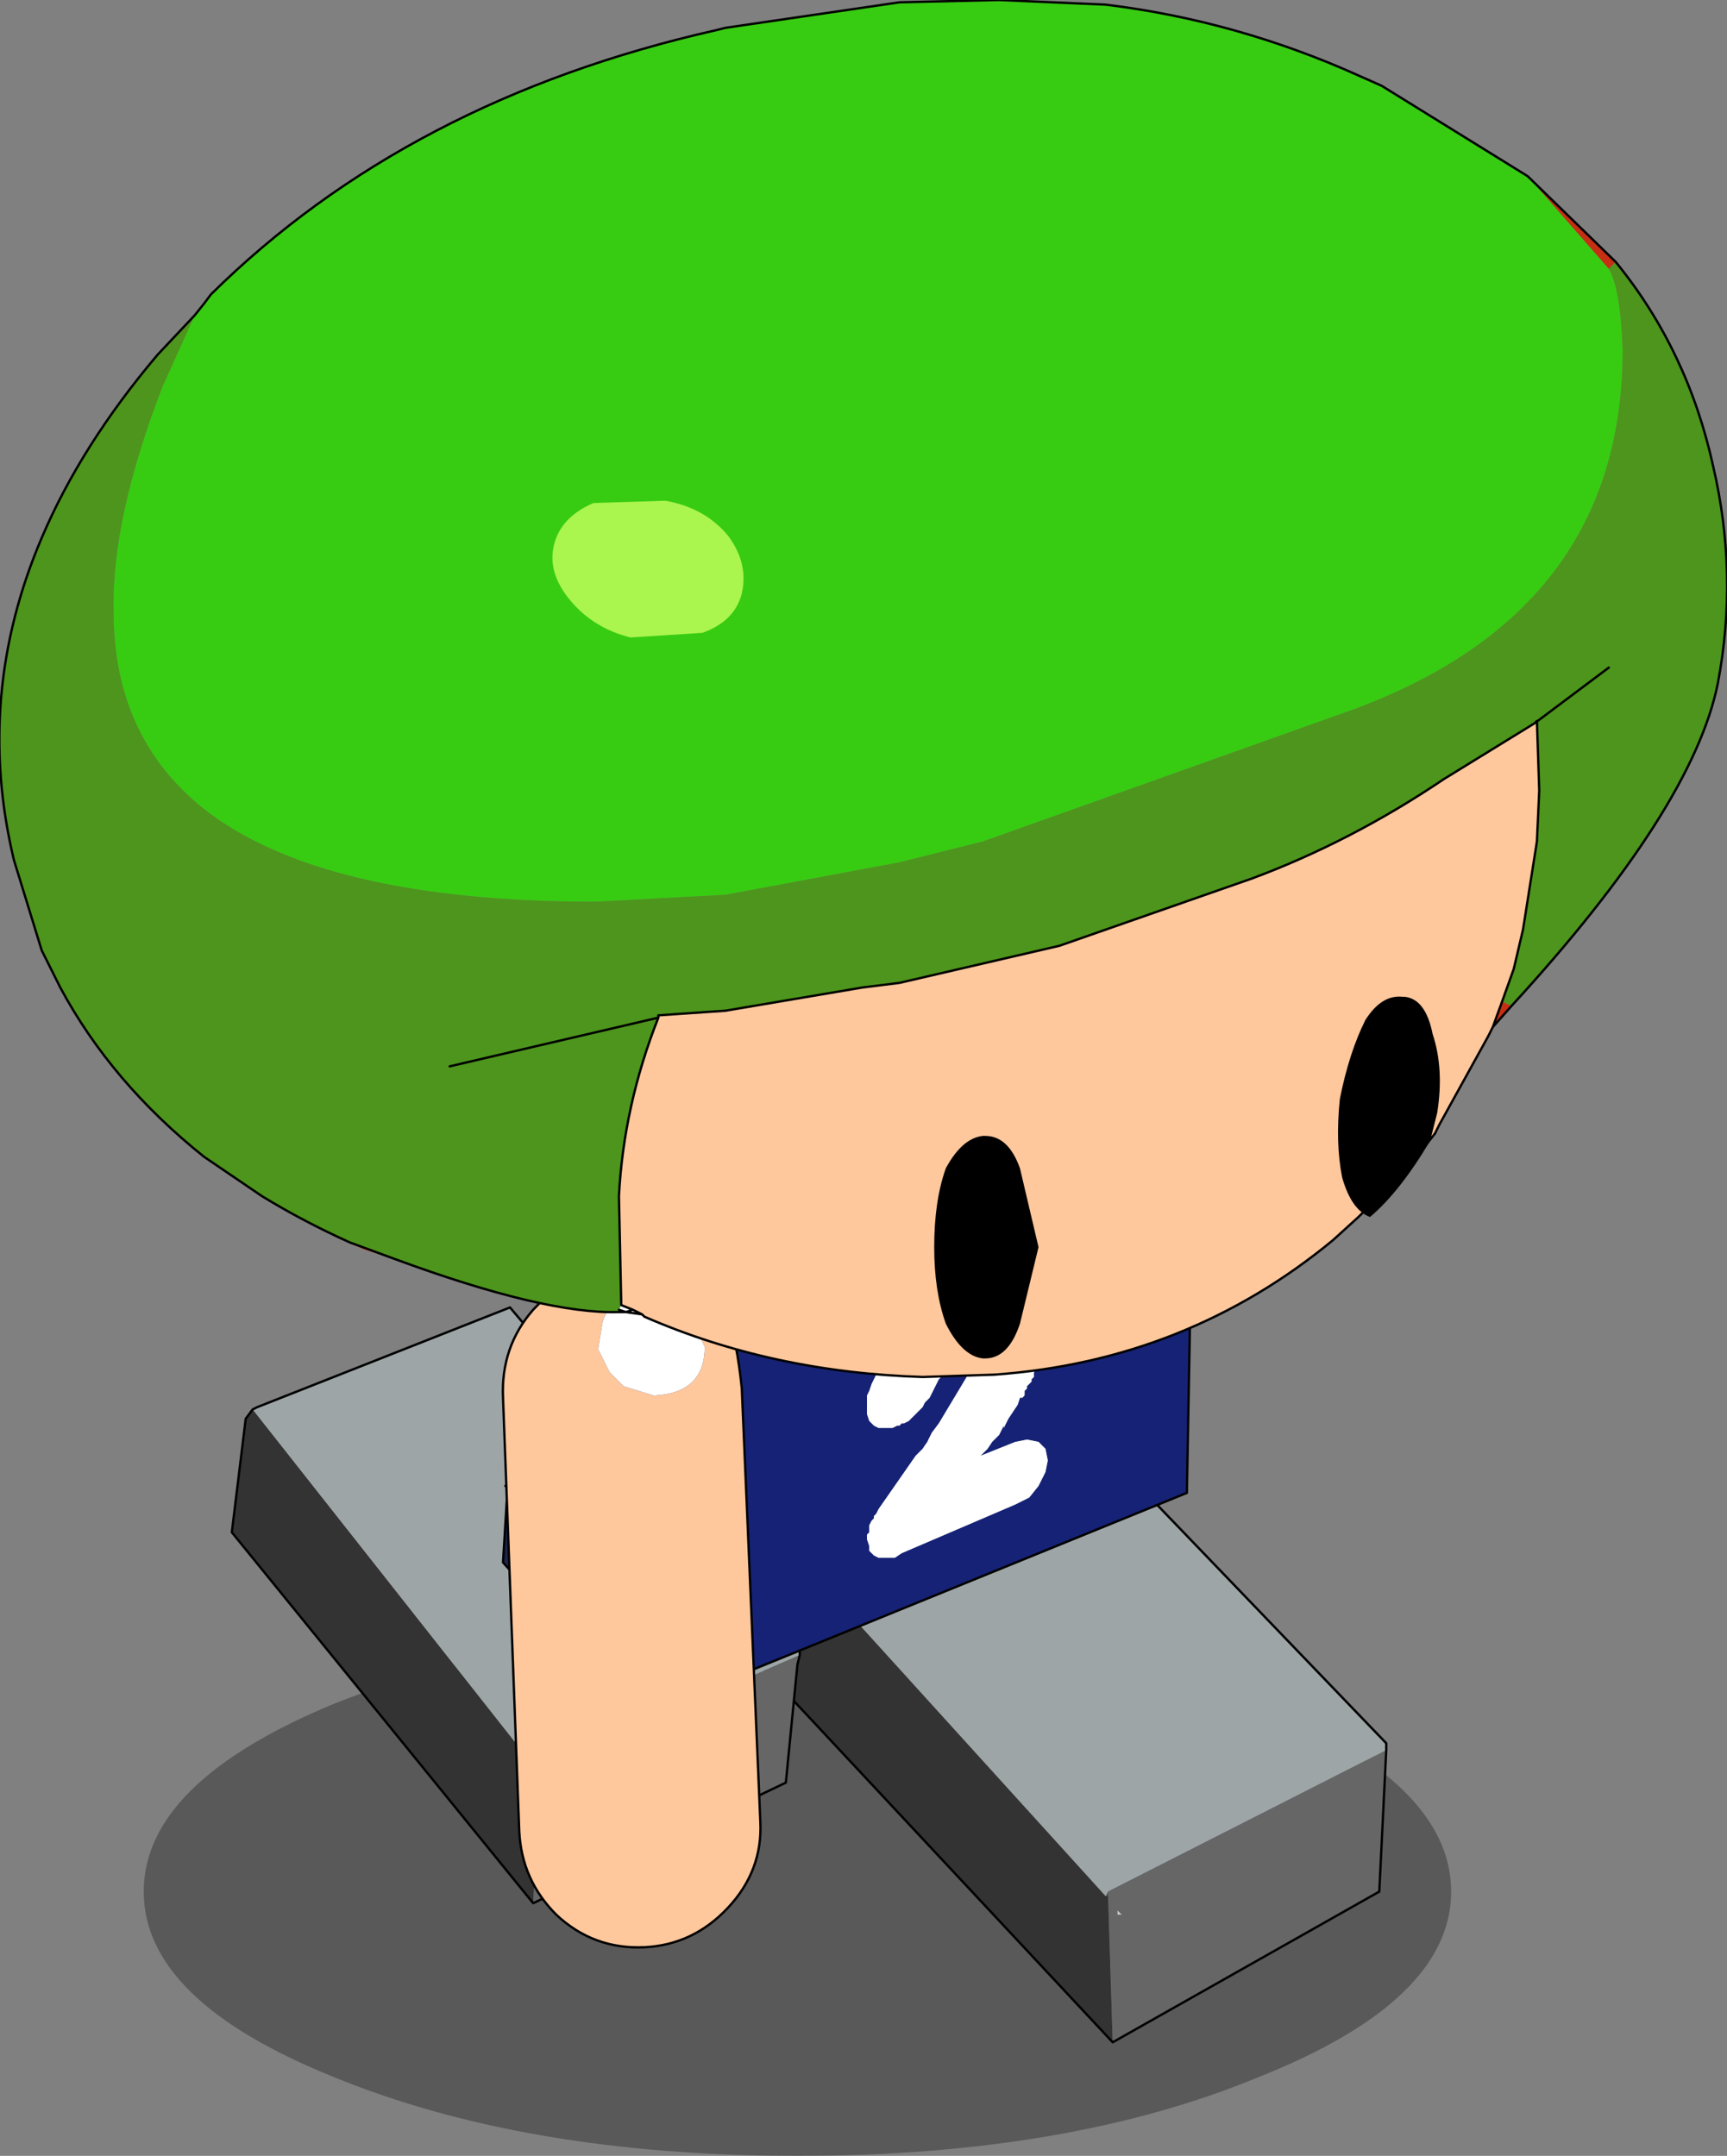
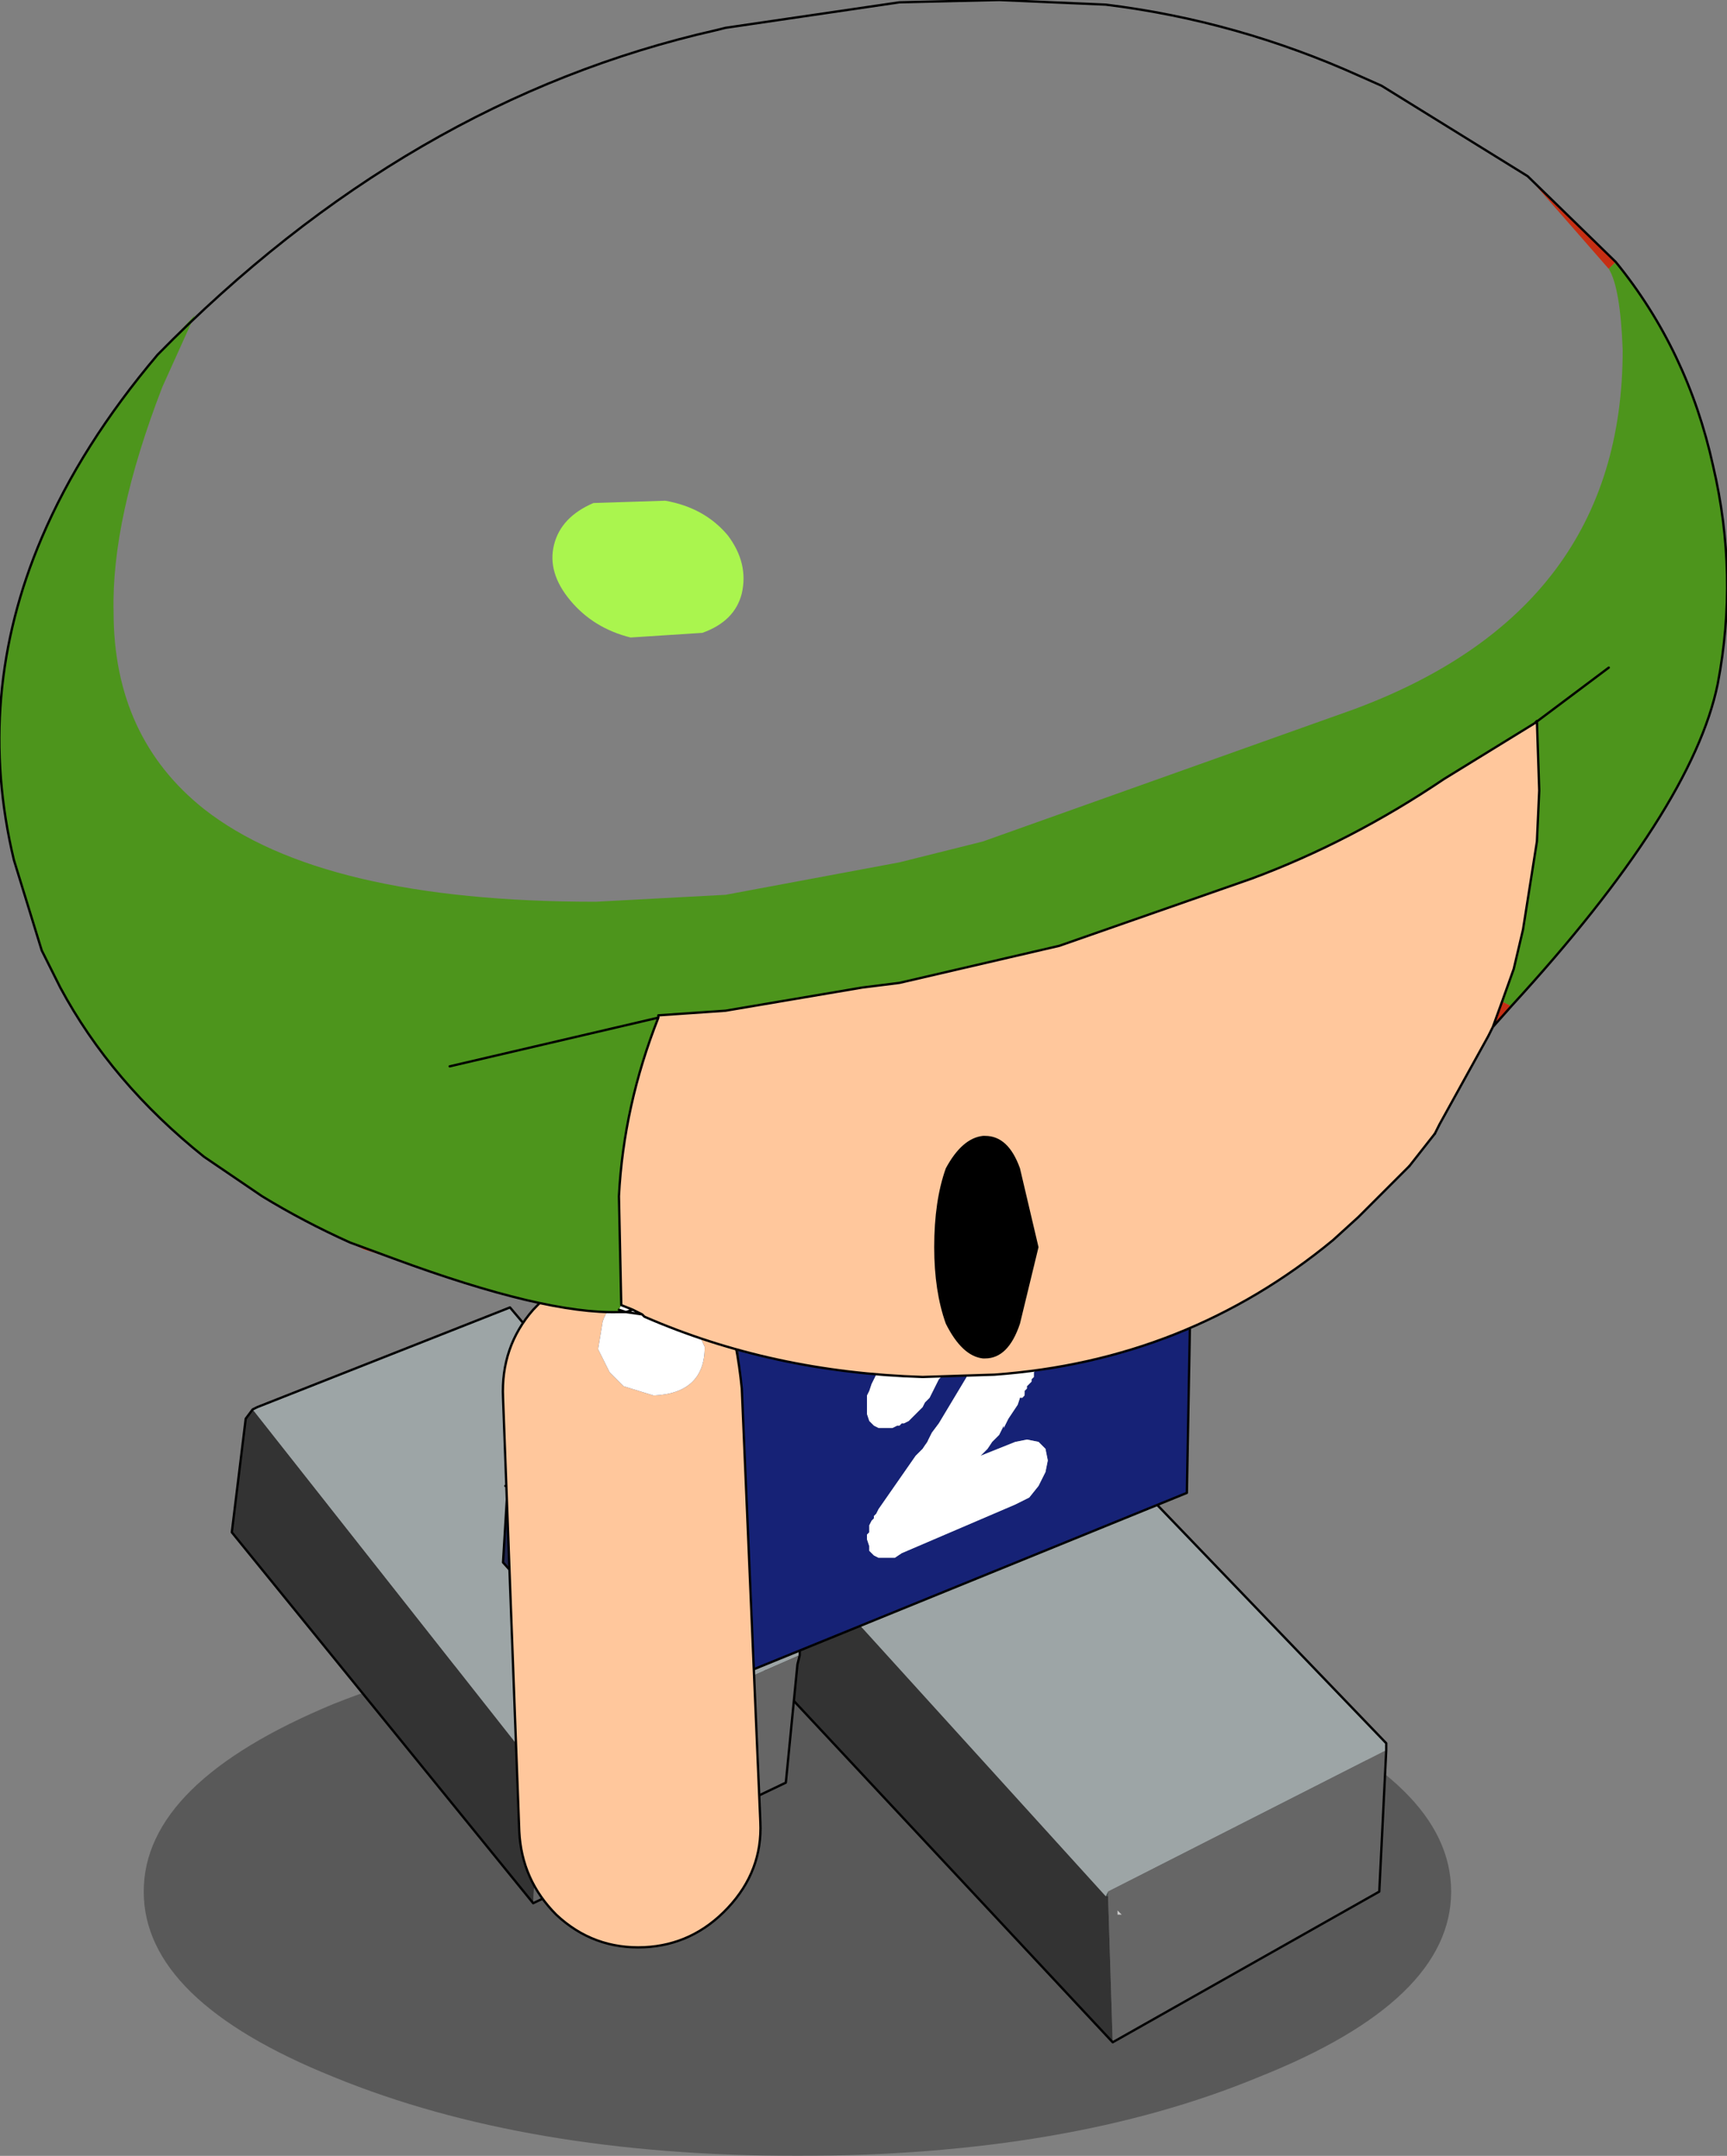
<svg xmlns="http://www.w3.org/2000/svg" height="46.5px" width="37.25px">
  <rect width="100%" height="100%" fill="#808080" stroke="none" />
  <g transform="matrix(1.0, 0.0, 0.0, 1.0, 15.9, 29.0)">
    <path d="M11.25 15.8 Q7.15 17.5 1.3 17.5 -4.55 17.5 -8.7 15.8 -12.8 14.15 -12.8 11.8 -12.8 9.45 -8.7 7.75 -4.55 6.1 1.3 6.1 7.15 6.1 11.25 7.75 15.4 9.45 15.4 11.8 15.4 14.15 11.25 15.8" fill="#000000" fill-opacity="0.302" fill-rule="evenodd" stroke="none" />
    <path d="M8.3 12.3 L8.2 12.3 8.2 12.2 8.3 12.3" fill="#cccccc" fill-rule="evenodd" stroke="none" />
    <path d="M8.1 15.05 L0.3 6.7 0.5 4.0 0.6 3.8 7.95 11.9 8.0 11.9 8.1 15.05" fill="#333333" fill-rule="evenodd" stroke="none" />
    <path d="M8.0 11.9 L7.95 11.9 8.0 11.8 8.0 11.9" fill="#485051" fill-rule="evenodd" stroke="none" />
    <path d="M0.6 3.8 L0.7 3.75 6.6 0.9 14.0 8.6 14.0 8.75 8.0 11.8 7.95 11.9 0.6 3.8" fill="#9da5a6" fill-rule="evenodd" stroke="none" />
    <path d="M14.0 8.75 L13.85 11.8 8.1 15.05 8.0 11.9 8.0 11.8 14.0 8.75 M8.3 12.3 L8.2 12.2 8.2 12.3 8.3 12.3" fill="#666666" fill-rule="evenodd" stroke="none" />
    <path d="M8.1 15.05 L0.3 6.7 0.5 4.0 0.6 3.8 0.7 3.75 6.6 0.9 14.0 8.6 14.0 8.75 13.85 11.8 8.1 15.05 Z" fill="none" stroke="#000000" stroke-linecap="round" stroke-linejoin="round" stroke-width="0.05" />
    <path d="M-4.0 9.6 L-4.1 9.55 -4.1 9.5 -4.0 9.6" fill="#cccccc" fill-rule="evenodd" stroke="none" />
    <path d="M-4.4 12.05 L-10.9 4.05 -10.6 1.6 -10.45 1.4 -4.3 9.2 -4.25 9.25 -4.4 12.05" fill="#333333" fill-rule="evenodd" stroke="none" />
    <path d="M-4.3 9.2 L-4.25 9.15 -4.25 9.25 -4.3 9.2" fill="#485051" fill-rule="evenodd" stroke="none" />
    <path d="M-10.45 1.4 L-10.35 1.35 -4.9 -0.8 1.35 6.6 1.35 6.7 -4.25 9.15 -4.3 9.2 -10.45 1.4" fill="#9da5a6" fill-rule="evenodd" stroke="none" />
    <path d="M1.35 6.7 L1.3 6.9 1.05 9.45 -4.4 12.05 -4.25 9.25 -4.25 9.15 1.35 6.7 M-4.0 9.6 L-4.1 9.5 -4.1 9.55 -4.0 9.6" fill="#666666" fill-rule="evenodd" stroke="none" />
    <path d="M-10.45 1.4 L-10.35 1.35 -4.9 -0.8 1.35 6.6 1.35 6.7 1.3 6.9 1.05 9.45 -4.4 12.05 -10.9 4.05 -10.6 1.6 -10.45 1.4 Z" fill="none" stroke="#000000" stroke-linecap="round" stroke-linejoin="round" stroke-width="0.05" />
    <path d="M-4.95 3.05 L-2.7 5.55 -2.9 7.05 -2.9 7.1 -5.05 4.7 -4.95 3.05" fill="#1f244b" fill-rule="evenodd" stroke="none" />
    <path d="M-4.95 3.05 L-4.85 3.0 -0.95 1.9 1.35 4.2 1.3 4.2 -2.7 5.55 -4.95 3.05" fill="#404b9b" fill-rule="evenodd" stroke="none" />
    <path d="M-2.7 5.55 L1.3 4.2 1.1 5.85 -2.85 7.2 -2.9 7.1 -2.9 7.05 -2.7 5.55 M-2.9 7.05 L-2.85 7.2 -2.9 7.05" fill="#293063" fill-rule="evenodd" stroke="none" />
    <path d="M1.3 4.2 L1.35 4.2 -0.95 1.9 -4.85 3.0 -4.95 3.05 -5.0 3.05 -4.85 3.0 M1.3 4.2 L1.1 5.85 -2.85 7.2 -2.9 7.1 -5.05 4.7 -4.95 3.05 M-2.85 7.2 L-2.9 7.05 -2.9 7.1" fill="none" stroke="#000000" stroke-linecap="round" stroke-linejoin="round" stroke-width="0.05" />
    <path d="M9.85 -5.05 L0.25 -0.8 0.05 -0.75 -3.6 -4.2 6.55 -8.35 9.85 -5.05" fill="#404b9b" fill-rule="evenodd" stroke="none" />
    <path d="M-3.6 -4.2 L0.05 -0.75 0.0 7.15 -3.55 3.15 -3.65 -4.2 -3.6 -4.2" fill="#1f244b" fill-rule="evenodd" stroke="none" />
    <path d="M0.05 -0.75 L0.25 -0.8 9.85 -5.05 9.7 3.2 0.0 7.15 0.05 -0.75 M4.0 -0.5 L3.7 -0.25 3.4 0.1 3.25 0.3 3.1 0.5 3.05 0.6 3.0 0.65 2.95 0.75 2.9 0.85 2.85 1.0 2.8 1.1 2.8 1.25 2.8 1.35 2.8 1.5 2.85 1.65 2.95 1.75 3.05 1.8 3.15 1.8 3.25 1.8 3.35 1.8 3.45 1.75 3.5 1.75 3.55 1.7 3.6 1.7 3.7 1.65 3.8 1.55 3.95 1.4 4.0 1.35 4.05 1.25 4.15 1.15 4.2 1.05 4.35 0.75 4.45 0.65 4.45 0.6 4.5 0.55 4.55 0.5 4.6 0.45 4.7 0.45 4.75 0.4 4.8 0.4 4.85 0.35 4.95 0.35 5.0 0.4 5.05 0.4 5.05 0.55 5.0 0.6 5.0 0.65 4.95 0.65 4.95 0.7 4.35 1.7 4.2 1.9 4.1 2.1 4.0 2.25 3.85 2.4 3.05 3.55 3.0 3.65 2.95 3.7 2.95 3.75 2.9 3.8 2.85 3.9 2.85 4.0 2.85 4.05 2.8 4.1 2.8 4.2 2.85 4.35 2.85 4.45 2.95 4.55 3.05 4.6 3.15 4.6 3.25 4.6 3.4 4.6 3.55 4.5 6.0 3.45 6.3 3.3 6.5 3.05 6.65 2.75 6.7 2.5 6.65 2.25 6.5 2.1 6.25 2.05 6.0 2.1 5.25 2.4 5.4 2.25 5.5 2.1 5.65 1.95 5.75 1.75 5.75 1.8 5.85 1.6 5.95 1.45 6.05 1.3 6.1 1.15 6.15 1.15 6.2 1.1 6.2 1.05 6.2 1.0 6.25 0.95 6.25 0.9 6.3 0.85 6.35 0.8 6.35 0.75 6.4 0.7 6.4 0.65 6.4 0.6 6.45 0.55 6.45 0.5 6.5 0.45 6.55 0.3 6.55 0.1 6.6 -0.05 6.6 -0.2 6.55 -0.65 6.35 -0.95 5.95 -1.1 5.5 -1.15 5.35 -1.1 5.15 -1.05 4.95 -1.0 4.75 -0.9 4.35 -0.75 4.0 -0.5" fill="#162276" fill-rule="evenodd" stroke="none" />
    <path d="M4.0 -0.5 L4.35 -0.75 4.75 -0.9 4.95 -1.0 5.15 -1.05 5.35 -1.1 5.5 -1.15 5.95 -1.1 6.35 -0.95 6.55 -0.65 6.6 -0.2 6.6 -0.05 6.55 0.1 6.55 0.3 6.5 0.45 6.45 0.5 6.45 0.55 6.4 0.6 6.4 0.65 6.4 0.7 6.35 0.75 6.35 0.8 6.3 0.85 6.25 0.9 6.25 0.95 6.2 1.0 6.2 1.05 6.2 1.1 6.15 1.15 6.1 1.15 6.05 1.3 5.95 1.45 5.85 1.6 5.75 1.8 5.75 1.75 5.65 1.95 5.5 2.1 5.4 2.25 5.25 2.4 6.0 2.1 6.25 2.05 6.5 2.1 6.65 2.25 6.7 2.5 6.65 2.75 6.5 3.05 6.3 3.3 6.0 3.45 3.55 4.5 3.4 4.6 3.25 4.6 3.15 4.6 3.05 4.6 2.95 4.55 2.85 4.45 2.85 4.35 2.8 4.2 2.8 4.1 2.85 4.05 2.85 4.0 2.85 3.9 2.9 3.8 2.95 3.75 2.95 3.7 3.0 3.65 3.05 3.55 3.85 2.4 4.0 2.25 4.1 2.1 4.2 1.9 4.35 1.7 4.95 0.7 4.95 0.65 5.0 0.65 5.0 0.6 5.05 0.55 5.05 0.4 5.0 0.4 4.95 0.35 4.85 0.35 4.8 0.4 4.75 0.4 4.7 0.45 4.6 0.45 4.55 0.5 4.5 0.55 4.45 0.6 4.45 0.65 4.35 0.75 4.2 1.05 4.15 1.15 4.05 1.25 4.0 1.35 3.95 1.4 3.8 1.55 3.7 1.65 3.6 1.7 3.55 1.7 3.5 1.75 3.45 1.75 3.35 1.8 3.25 1.8 3.15 1.8 3.05 1.8 2.95 1.75 2.85 1.65 2.8 1.5 2.8 1.35 2.8 1.25 2.8 1.1 2.85 1.0 2.9 0.85 2.95 0.75 3.0 0.65 3.05 0.6 3.1 0.5 3.25 0.3 3.4 0.1 3.7 -0.25 4.0 -0.5" fill="#ffffff" fill-rule="evenodd" stroke="none" />
    <path d="M9.85 -5.05 L6.55 -8.35 -3.6 -4.2 -3.65 -4.2 -3.55 3.15 0.0 7.15 9.7 3.2 9.85 -5.05 Z" fill="none" stroke="#000000" stroke-linecap="round" stroke-linejoin="round" stroke-width="0.05" />
    <path d="M-1.05 -0.7 Q-1.4 -1.15 -1.85 -1.1 -2.7 -1.1 -2.9 -0.5 L-3.0 0.1 -2.75 0.6 -2.45 0.9 -1.8 1.1 Q-0.7 1.05 -0.7 0.05 L-1.05 -0.7 M-2.6 -1.95 Q-1.55 -2.35 -0.8 -1.7 -0.1 -1.05 0.1 0.95 L0.5 10.3 Q0.55 11.35 -0.2 12.15 -0.95 12.95 -2.0 13.0 -3.1 13.05 -3.9 12.3 -4.65 11.55 -4.7 10.5 L-5.05 1.15 Q-5.1 0.05 -4.4 -0.75 -3.65 -1.55 -2.6 -1.95" fill="#ffc79c" fill-rule="evenodd" stroke="none" />
    <path d="M-1.05 -0.7 L-0.7 0.05 Q-0.7 1.05 -1.8 1.1 L-2.45 0.9 -2.75 0.6 -3.0 0.1 -2.9 -0.5 Q-2.7 -1.1 -1.85 -1.1 -1.4 -1.15 -1.05 -0.7" fill="#ffffff" fill-rule="evenodd" stroke="none" />
    <path d="M-2.6 -1.95 Q-3.65 -1.55 -4.4 -0.75 -5.1 0.05 -5.05 1.15 L-4.7 10.5 Q-4.65 11.55 -3.9 12.3 -3.1 13.05 -2.0 13.0 -0.95 12.95 -0.2 12.15 0.55 11.35 0.5 10.3 L0.1 0.95 Q-0.1 -1.05 -0.8 -1.7 -1.55 -2.35 -2.6 -1.95 Z" fill="none" stroke="#000000" stroke-linecap="round" stroke-linejoin="round" stroke-width="0.05" />
    <path d="M-2.4 -0.7 L-2.5 -0.7 -2.55 -0.75 -2.4 -0.7 M-7.4 -1.85 L-8.05 -2.05 -8.35 -2.2 -7.4 -1.85" fill="#e73818" fill-rule="evenodd" stroke="none" />
    <path d="M16.7 -7.3 L16.3 -6.85 16.5 -7.4 16.7 -7.3 M-2.5 -0.7 L-2.55 -0.7 -2.55 -0.75 -2.5 -0.7 M17.05 -25.2 L18.95 -23.35 18.8 -23.2 17.05 -25.2" fill="#c52f14" fill-rule="evenodd" stroke="none" />
    <path d="M16.3 -6.85 L16.2 -6.65 15.15 -4.75 15.05 -4.55 14.5 -3.85 14.45 -3.8 13.4 -2.75 12.85 -2.25 Q9.7 0.35 5.55 0.65 L4.0 0.7 Q0.75 0.6 -2.0 -0.6 L-2.05 -0.65 -2.25 -0.75 -2.5 -0.85 -2.55 -3.2 Q-2.45 -5.15 -1.7 -7.05 L-1.7 -7.1 -0.25 -7.2 2.7 -7.7 3.5 -7.8 6.95 -8.6 11.1 -10.05 Q13.25 -10.85 15.25 -12.2 L17.2 -13.4 17.25 -13.45 17.3 -11.95 17.25 -10.85 16.95 -8.95 16.75 -8.1 16.5 -7.4 16.3 -6.85" fill="#ffc79c" fill-rule="evenodd" stroke="none" />
-     <path d="M-11.7 -22.2 L-11.5 -22.45 -11.35 -22.65 Q-7.1 -26.85 -0.45 -28.35 L-0.25 -28.4 3.5 -28.95 5.65 -29.0 7.95 -28.9 Q10.8 -28.55 13.45 -27.35 L13.9 -27.15 17.05 -25.2 18.8 -23.2 Q19.05 -22.8 19.1 -21.45 19.1 -15.85 13.3 -13.7 L5.3 -10.85 3.5 -10.4 -0.25 -9.7 -3.05 -9.55 Q-8.95 -9.55 -11.5 -11.55 -13.45 -13.1 -13.45 -15.8 -13.5 -17.8 -12.4 -20.65 L-11.7 -22.2" fill="#37cc11" fill-rule="evenodd" stroke="none" />
    <path d="M18.95 -23.35 Q20.5 -21.45 21.05 -18.95 21.6 -16.6 21.15 -14.25 20.6 -11.55 16.7 -7.3 L16.5 -7.4 16.75 -8.1 16.95 -8.95 17.25 -10.85 17.3 -11.95 17.25 -13.45 17.2 -13.4 15.25 -12.2 Q13.25 -10.85 11.1 -10.05 L6.95 -8.6 3.5 -7.8 2.7 -7.7 -0.25 -7.2 -1.7 -7.1 -1.7 -7.05 Q-2.45 -5.15 -2.55 -3.2 L-2.5 -0.85 -2.55 -0.75 -2.55 -0.7 Q-4.15 -0.65 -7.4 -1.85 L-8.35 -2.2 Q-9.35 -2.65 -10.25 -3.2 L-11.5 -4.05 Q-13.5 -5.65 -14.6 -7.7 L-15.0 -8.5 -15.6 -10.45 Q-16.45 -14.0 -15.0 -17.4 -14.15 -19.4 -12.5 -21.35 L-11.7 -22.2 -12.4 -20.65 Q-13.5 -17.8 -13.45 -15.8 -13.45 -13.1 -11.5 -11.55 -8.95 -9.55 -3.05 -9.55 L-0.25 -9.7 3.5 -10.4 5.3 -10.85 13.3 -13.7 Q19.1 -15.85 19.1 -21.45 19.05 -22.8 18.8 -23.2 L18.95 -23.35 M18.8 -14.6 L17.2 -13.4 18.8 -14.6 M-6.2 -6.0 L-1.7 -7.05 -6.2 -6.0" fill="#4d951c" fill-rule="evenodd" stroke="none" />
-     <path d="M18.95 -23.35 Q20.5 -21.45 21.05 -18.95 21.6 -16.6 21.15 -14.25 20.6 -11.55 16.7 -7.3 L16.3 -6.85 16.2 -6.65 15.15 -4.75 15.05 -4.55 M14.5 -3.85 L14.45 -3.8 13.4 -2.75 12.85 -2.25 Q9.7 0.35 5.55 0.65 L4.0 0.7 Q0.75 0.6 -2.0 -0.6 L-2.05 -0.65 -2.4 -0.7 -2.5 -0.7 -2.55 -0.7 Q-4.15 -0.65 -7.4 -1.85 L-8.35 -2.2 Q-9.35 -2.65 -10.25 -3.2 L-11.5 -4.05 Q-13.5 -5.65 -14.6 -7.7 L-15.0 -8.5 -15.6 -10.45 Q-16.45 -14.0 -15.0 -17.4 -14.15 -19.4 -12.5 -21.35 L-11.7 -22.2 -11.5 -22.45 -11.35 -22.65 Q-7.1 -26.85 -0.45 -28.35 L-0.25 -28.4 3.5 -28.95 5.65 -29.0 7.95 -28.9 Q10.8 -28.55 13.45 -27.35 L13.9 -27.15 17.05 -25.2 18.95 -23.35 M16.5 -7.4 L16.75 -8.1 16.95 -8.95 17.25 -10.85 17.3 -11.95 17.25 -13.45 17.2 -13.4 15.25 -12.2 Q13.25 -10.85 11.1 -10.05 L6.95 -8.6 3.5 -7.8 2.7 -7.7 -0.25 -7.2 -1.7 -7.1 -1.7 -7.05 Q-2.45 -5.15 -2.55 -3.2 L-2.5 -0.85 -2.25 -0.75 -2.05 -0.65 M17.2 -13.4 L18.8 -14.6 M16.5 -7.4 L16.3 -6.85 M-2.25 -0.75 L-2.4 -0.7 -2.55 -0.75 M-1.7 -7.05 L-6.2 -6.0" fill="none" stroke="#000000" stroke-linecap="round" stroke-linejoin="round" stroke-width="0.05" />
+     <path d="M18.95 -23.35 Q20.5 -21.45 21.05 -18.95 21.6 -16.6 21.15 -14.25 20.6 -11.55 16.7 -7.3 L16.3 -6.85 16.2 -6.65 15.15 -4.75 15.05 -4.55 M14.5 -3.85 L14.45 -3.8 13.4 -2.75 12.85 -2.25 Q9.7 0.35 5.55 0.65 L4.0 0.7 Q0.75 0.6 -2.0 -0.6 L-2.05 -0.65 -2.4 -0.7 -2.5 -0.7 -2.55 -0.7 Q-4.15 -0.65 -7.4 -1.85 L-8.35 -2.2 Q-9.35 -2.65 -10.25 -3.2 L-11.5 -4.05 Q-13.5 -5.65 -14.6 -7.7 L-15.0 -8.5 -15.6 -10.45 Q-16.45 -14.0 -15.0 -17.4 -14.15 -19.4 -12.5 -21.35 Q-7.1 -26.85 -0.45 -28.35 L-0.25 -28.4 3.5 -28.95 5.65 -29.0 7.95 -28.9 Q10.8 -28.55 13.45 -27.35 L13.9 -27.15 17.05 -25.2 18.95 -23.35 M16.5 -7.4 L16.75 -8.1 16.95 -8.95 17.25 -10.85 17.3 -11.95 17.25 -13.45 17.2 -13.4 15.25 -12.2 Q13.25 -10.85 11.1 -10.05 L6.95 -8.6 3.5 -7.8 2.7 -7.7 -0.25 -7.2 -1.7 -7.1 -1.7 -7.05 Q-2.45 -5.15 -2.55 -3.2 L-2.5 -0.85 -2.25 -0.75 -2.05 -0.65 M17.2 -13.4 L18.8 -14.6 M16.5 -7.4 L16.3 -6.85 M-2.25 -0.75 L-2.4 -0.7 -2.55 -0.75 M-1.7 -7.05 L-6.2 -6.0" fill="none" stroke="#000000" stroke-linecap="round" stroke-linejoin="round" stroke-width="0.05" />
    <path d="M15.05 -4.55 L14.5 -3.85" fill="none" stroke="#000000" stroke-linecap="round" stroke-linejoin="round" stroke-width="0.05" />
    <path d="M-0.75 -15.35 L-2.3 -15.25 Q-3.1 -15.45 -3.6 -16.05 -4.1 -16.65 -3.95 -17.25 -3.8 -17.85 -3.1 -18.15 L-1.55 -18.2 Q-0.7 -18.05 -0.2 -17.45 0.25 -16.85 0.1 -16.2 -0.05 -15.6 -0.75 -15.35" fill="#aaf54e" fill-rule="evenodd" stroke="none" />
    <path d="M6.1 -3.8 L6.5 -2.1 6.1 -0.45 Q5.85 0.3 5.35 0.3 L5.3 0.3 Q4.85 0.25 4.5 -0.45 4.25 -1.15 4.25 -2.1 4.25 -3.1 4.5 -3.8 4.85 -4.45 5.3 -4.5 L5.35 -4.5 Q5.85 -4.5 6.1 -3.8" fill="#000000" fill-rule="evenodd" stroke="none" />
-     <path d="M15.0 -6.7 Q15.25 -5.95 15.1 -5.0 L14.95 -4.4 Q14.3 -3.3 13.65 -2.75 13.25 -2.9 13.05 -3.6 12.9 -4.35 13.0 -5.3 13.2 -6.3 13.55 -7.0 13.9 -7.55 14.35 -7.5 L14.4 -7.5 Q14.85 -7.45 15.0 -6.7" fill="#000000" fill-rule="evenodd" stroke="none" />
  </g>
</svg>